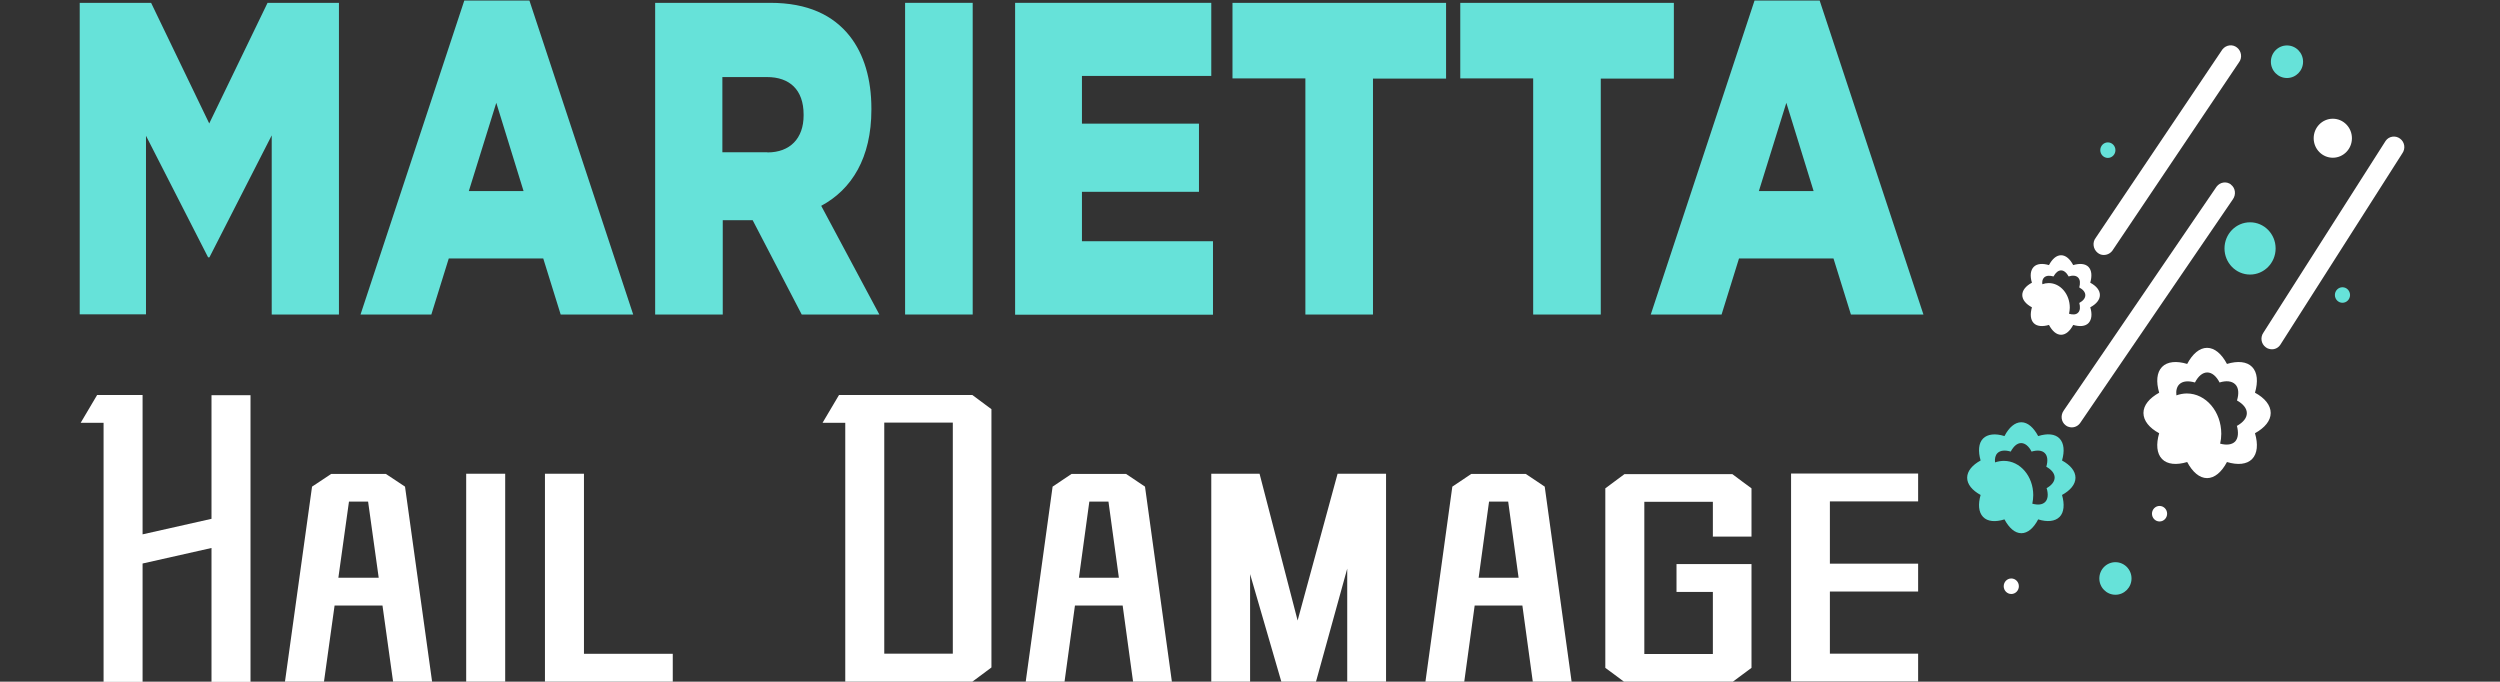
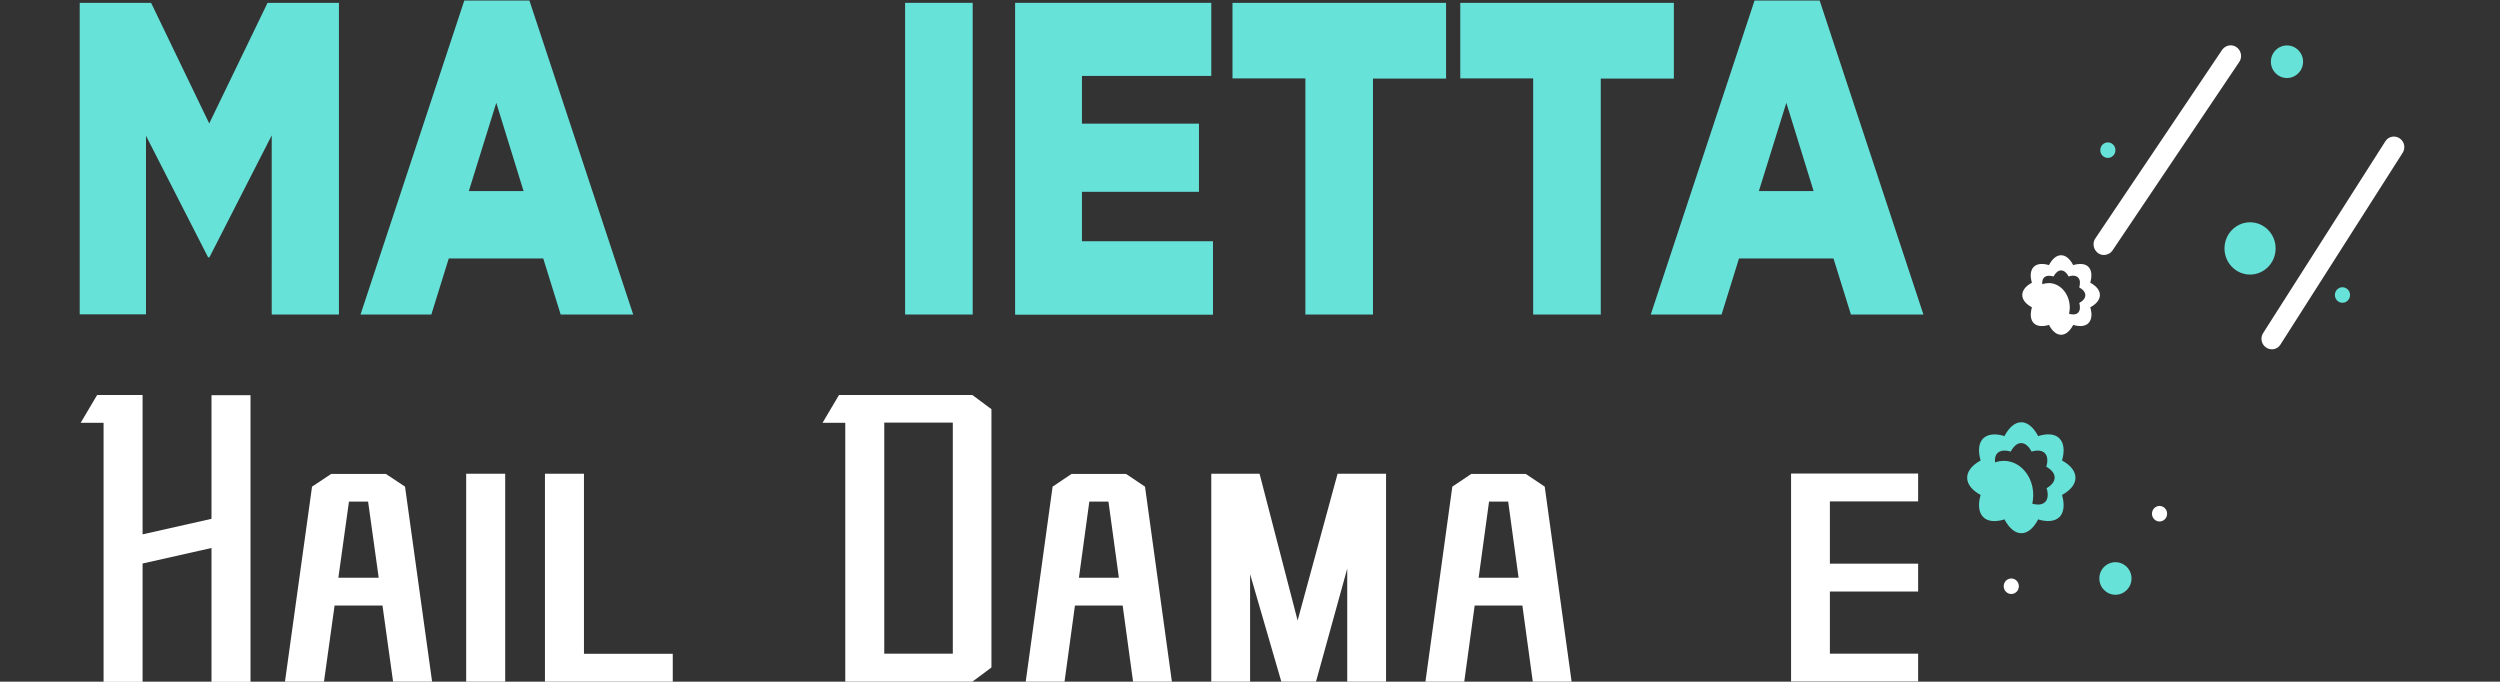
<svg xmlns="http://www.w3.org/2000/svg" id="mariettahaildamage" viewBox="0 0 132.03 36">
  <rect x="0" y="0" width="132.03" height="36" fill="#333333" stroke="none" />
  <defs>
    <style>
      .cls-1 {
        fill: #66e2d9;
      }

      .cls-2 {
        fill: #fff;
      }
    </style>
  </defs>
  <ellipse class="cls-1" cx="111.32" cy="7.93" rx=".4" ry=".41" />
  <ellipse class="cls-2" cx="106.22" cy="30.96" rx=".4" ry=".41" />
  <ellipse class="cls-1" cx="123.71" cy="15.58" rx=".4" ry=".41" />
  <ellipse class="cls-2" cx="114.05" cy="27.13" rx=".4" ry=".41" />
  <ellipse class="cls-1" cx="118.83" cy="13.12" rx="1.35" ry="1.38" />
-   <ellipse class="cls-2" cx="123.2" cy="7.3" rx="1.01" ry="1.03" />
  <ellipse class="cls-1" cx="120.78" cy="3.26" rx=".85" ry=".86" />
  <path class="cls-1" d="M109.61,25.23c0-.35-.27-.67-.71-.91.14-.49.11-.91-.13-1.16s-.65-.28-1.13-.13c-.24-.45-.55-.73-.89-.73s-.65.27-.89.73c-.48-.15-.89-.11-1.13.13s-.27.67-.13,1.16c-.44.24-.71.56-.71.91s.27.67.71.91c-.14.49-.11.91.13,1.16s.65.28,1.13.13c.24.45.55.73.89.73s.65-.27.89-.73c.48.15.89.11,1.13-.13s.27-.67.13-1.16c.44-.24.71-.56.71-.91ZM108.09,25.79c.09.31.07.57-.08.72-.15.15-.39.17-.68.09.03-.14.05-.29.05-.45,0-1-.69-1.81-1.55-1.81-.16,0-.32.03-.47.08-.02-.21.02-.38.13-.49.15-.15.41-.17.7-.08.15-.28.34-.45.55-.45s.41.17.55.45c.3-.09.55-.07.7.08.15.15.17.41.08.72.27.15.44.35.44.57s-.17.42-.44.57Z" />
  <path class="cls-2" d="M110.9,15.58c0-.25-.19-.48-.51-.65.1-.35.08-.65-.09-.83s-.47-.2-.81-.1c-.17-.32-.39-.52-.64-.52s-.47.2-.64.52c-.34-.1-.64-.08-.81.1s-.2.48-.09.83c-.32.17-.51.4-.51.65s.19.48.51.65c-.1.35-.08.65.09.83s.47.2.81.1c.17.32.39.52.64.52s.47-.2.64-.52c.34.1.64.08.81-.1s.2-.48.09-.83c.32-.17.51-.4.51-.65ZM109.81,15.99c.06.22.05.41-.06.52-.1.11-.28.12-.48.06.02-.1.04-.21.04-.32,0-.72-.5-1.3-1.11-1.3-.12,0-.23.02-.34.06-.02-.15.01-.27.09-.35.11-.11.29-.12.5-.06.11-.2.25-.32.4-.32s.29.12.4.32c.21-.07.4-.05.5.06.11.11.12.3.06.52.2.11.32.25.32.41s-.12.3-.32.41Z" />
-   <path class="cls-2" d="M119.92,21.81c0-.41-.31-.79-.83-1.07.17-.58.13-1.07-.15-1.36s-.77-.33-1.33-.16c-.28-.53-.65-.85-1.05-.85s-.77.32-1.05.85c-.56-.17-1.05-.13-1.33.16s-.32.78-.15,1.36c-.52.29-.83.66-.83,1.07s.31.79.83,1.07c-.17.58-.13,1.07.15,1.36s.77.33,1.33.16c.28.53.65.85,1.05.85s.77-.32,1.05-.85c.56.17,1.05.13,1.33-.16s.32-.78.15-1.36c.52-.29.83-.66.83-1.07ZM118.13,22.47c.1.36.08.67-.09.85-.17.17-.46.2-.79.11.04-.17.06-.34.06-.52,0-1.17-.81-2.13-1.82-2.13-.19,0-.38.04-.55.1-.03-.24.02-.45.15-.58.18-.18.48-.2.83-.1.17-.33.4-.53.65-.53s.48.2.65.53c.35-.11.65-.08.83.1.18.18.2.49.09.85.32.18.52.41.52.67s-.2.49-.52.67Z" />
  <path class="cls-2" d="M126.75,7.32c-.24-.18-.59-.13-.76.12l-6.45,10.12c-.18.25-.13.6.12.78.05.04.11.07.16.08.22.07.46,0,.6-.2l6.45-10.12c.18-.25.13-.6-.12-.78Z" />
-   <path class="cls-2" d="M117.83,9.75c-.24-.19-.58-.14-.77.11l-8.07,11.82c-.18.25-.14.6.1.78.05.04.1.07.15.08.22.08.47,0,.61-.19l8.07-11.82c.18-.25.14-.6-.1-.78Z" />
  <path class="cls-2" d="M118.14,2.51c-.24-.19-.58-.14-.77.1l-6.69,9.95c-.19.24-.14.6.1.79.05.04.1.07.16.09.21.07.46,0,.61-.19l6.69-9.95c.19-.24.14-.6-.1-.79Z" />
  <ellipse class="cls-1" cx="111.72" cy="30.55" rx=".85" ry=".86" />
  <path class="cls-1" d="M4.21.15h3.77l3.07,6.37L14.13.15h3.77v16.46h-3.55V7.15l-3.29,6.44h-.07l-3.28-6.42v9.43h-3.5V.15Z" />
  <path class="cls-1" d="M24.52.03h3.44l5.48,16.58h-3.83l-.92-2.96h-4.99l-.92,2.96h-3.74L24.52.03ZM27.65,10.09l-1.44-4.66-1.45,4.66h2.89Z" />
-   <path class="cls-1" d="M34.59.15h6.09c1.99,0,3.33.66,4.2,1.76.75.96,1.14,2.26,1.14,3.83v.05c0,2.54-1.03,4.21-2.65,5.08l3.07,5.74h-4.1l-2.59-4.98h-1.58v4.98h-3.57V.15ZM40.53,8.05c1.2,0,1.91-.75,1.91-1.95v-.05c0-1.32-.75-1.98-1.93-1.98h-2.36v3.97h2.37Z" />
  <path class="cls-1" d="M47.8.15h3.57v16.46h-3.57V.15Z" />
  <path class="cls-1" d="M53.61.15h10.36v3.86h-6.83v2.52h6.18v3.6h-6.18v2.61h6.92v3.88h-10.45V.15Z" />
  <path class="cls-1" d="M68.94,4.14h-3.85V.15h11.28v4h-3.86v12.46h-3.57V4.14Z" />
  <path class="cls-1" d="M80.97,4.14h-3.85V.15h11.28v4h-3.86v12.46h-3.57V4.14Z" />
  <path class="cls-1" d="M92.66.03h3.44l5.48,16.58h-3.83l-.92-2.96h-4.99l-.92,2.96h-3.74L92.66.03ZM95.78,10.09l-1.44-4.66-1.45,4.66h2.89Z" />
  <path class="cls-2" d="M13.23,20.86v15.15h-2.06v-7.07l-3.64.82v6.25h-2.06v-13.68h-1.21l.87-1.47h2.4v7.36l3.64-.82v-6.53h2.06Z" />
  <path class="cls-2" d="M20.2,31.98h-2.53l-.56,4.02h-2.06l1.43-10.3c.39-.26.62-.41,1.01-.67h2.89c.39.26.62.41,1.01.67l1.43,10.3h-2.06l-.56-4.02ZM20,30.51l-.56-4.02h-1.01l-.56,4.02h2.12Z" />
  <path class="cls-2" d="M24.62,36v-10.98h2.06v10.98h-2.06Z" />
  <path class="cls-2" d="M35.53,34.53v1.47h-6.75v-10.98h2.06v9.51h4.69Z" />
  <path class="cls-2" d="M52.36,21.6v13.65c-.39.29-.61.46-1.01.75h-6.71v-13.67h-1.2l.87-1.47h.33s2.05,0,2.05,0h0s4.66,0,4.66,0c.39.29.61.45,1.01.75ZM50.32,22.32h-3.62v12.2h3.62v-12.2Z" />
  <path class="cls-2" d="M59.29,31.98h-2.52l-.55,4.02h-2.05l1.42-10.3c.38-.26.62-.41,1-.67h2.88c.38.26.62.41,1,.67l1.42,10.3h-2.05l-.55-4.02ZM59.09,30.51l-.55-4.02h-1.01l-.55,4.02h2.11Z" />
  <path class="cls-2" d="M73.2,25.02v10.98h-2.05v-5.97l-1.65,5.97h-1.83l-1.65-5.68v5.68h-2.05v-10.98h2.55l2.01,7.75,2.11-7.75h2.55Z" />
  <path class="cls-2" d="M80.4,31.98h-2.52l-.55,4.02h-2.05l1.42-10.3c.38-.26.62-.41,1-.67h2.88c.38.26.62.41,1,.67l1.42,10.3h-2.05l-.55-4.02ZM80.2,30.51l-.55-4.02h-1.01l-.55,4.02h2.11Z" />
-   <path class="cls-2" d="M90.46,28.32v-1.82h-3.62v8.04h3.62v-3.28h-1.92v-1.47h3.96v5.48c-.39.29-.61.45-1.01.75h-5.7c-.39-.29-.61-.46-1.01-.75v-9.48c.39-.29.61-.45,1.01-.75h1.04s4.66,0,4.66,0c.39.29.61.46,1.01.75v2.55h-2.05Z" />
  <path class="cls-2" d="M96.64,26.49v3.28h4.66v1.47h-4.66v3.28h4.66v1.47h-6.71v-10.98h6.71v1.47h-4.66Z" />
</svg>